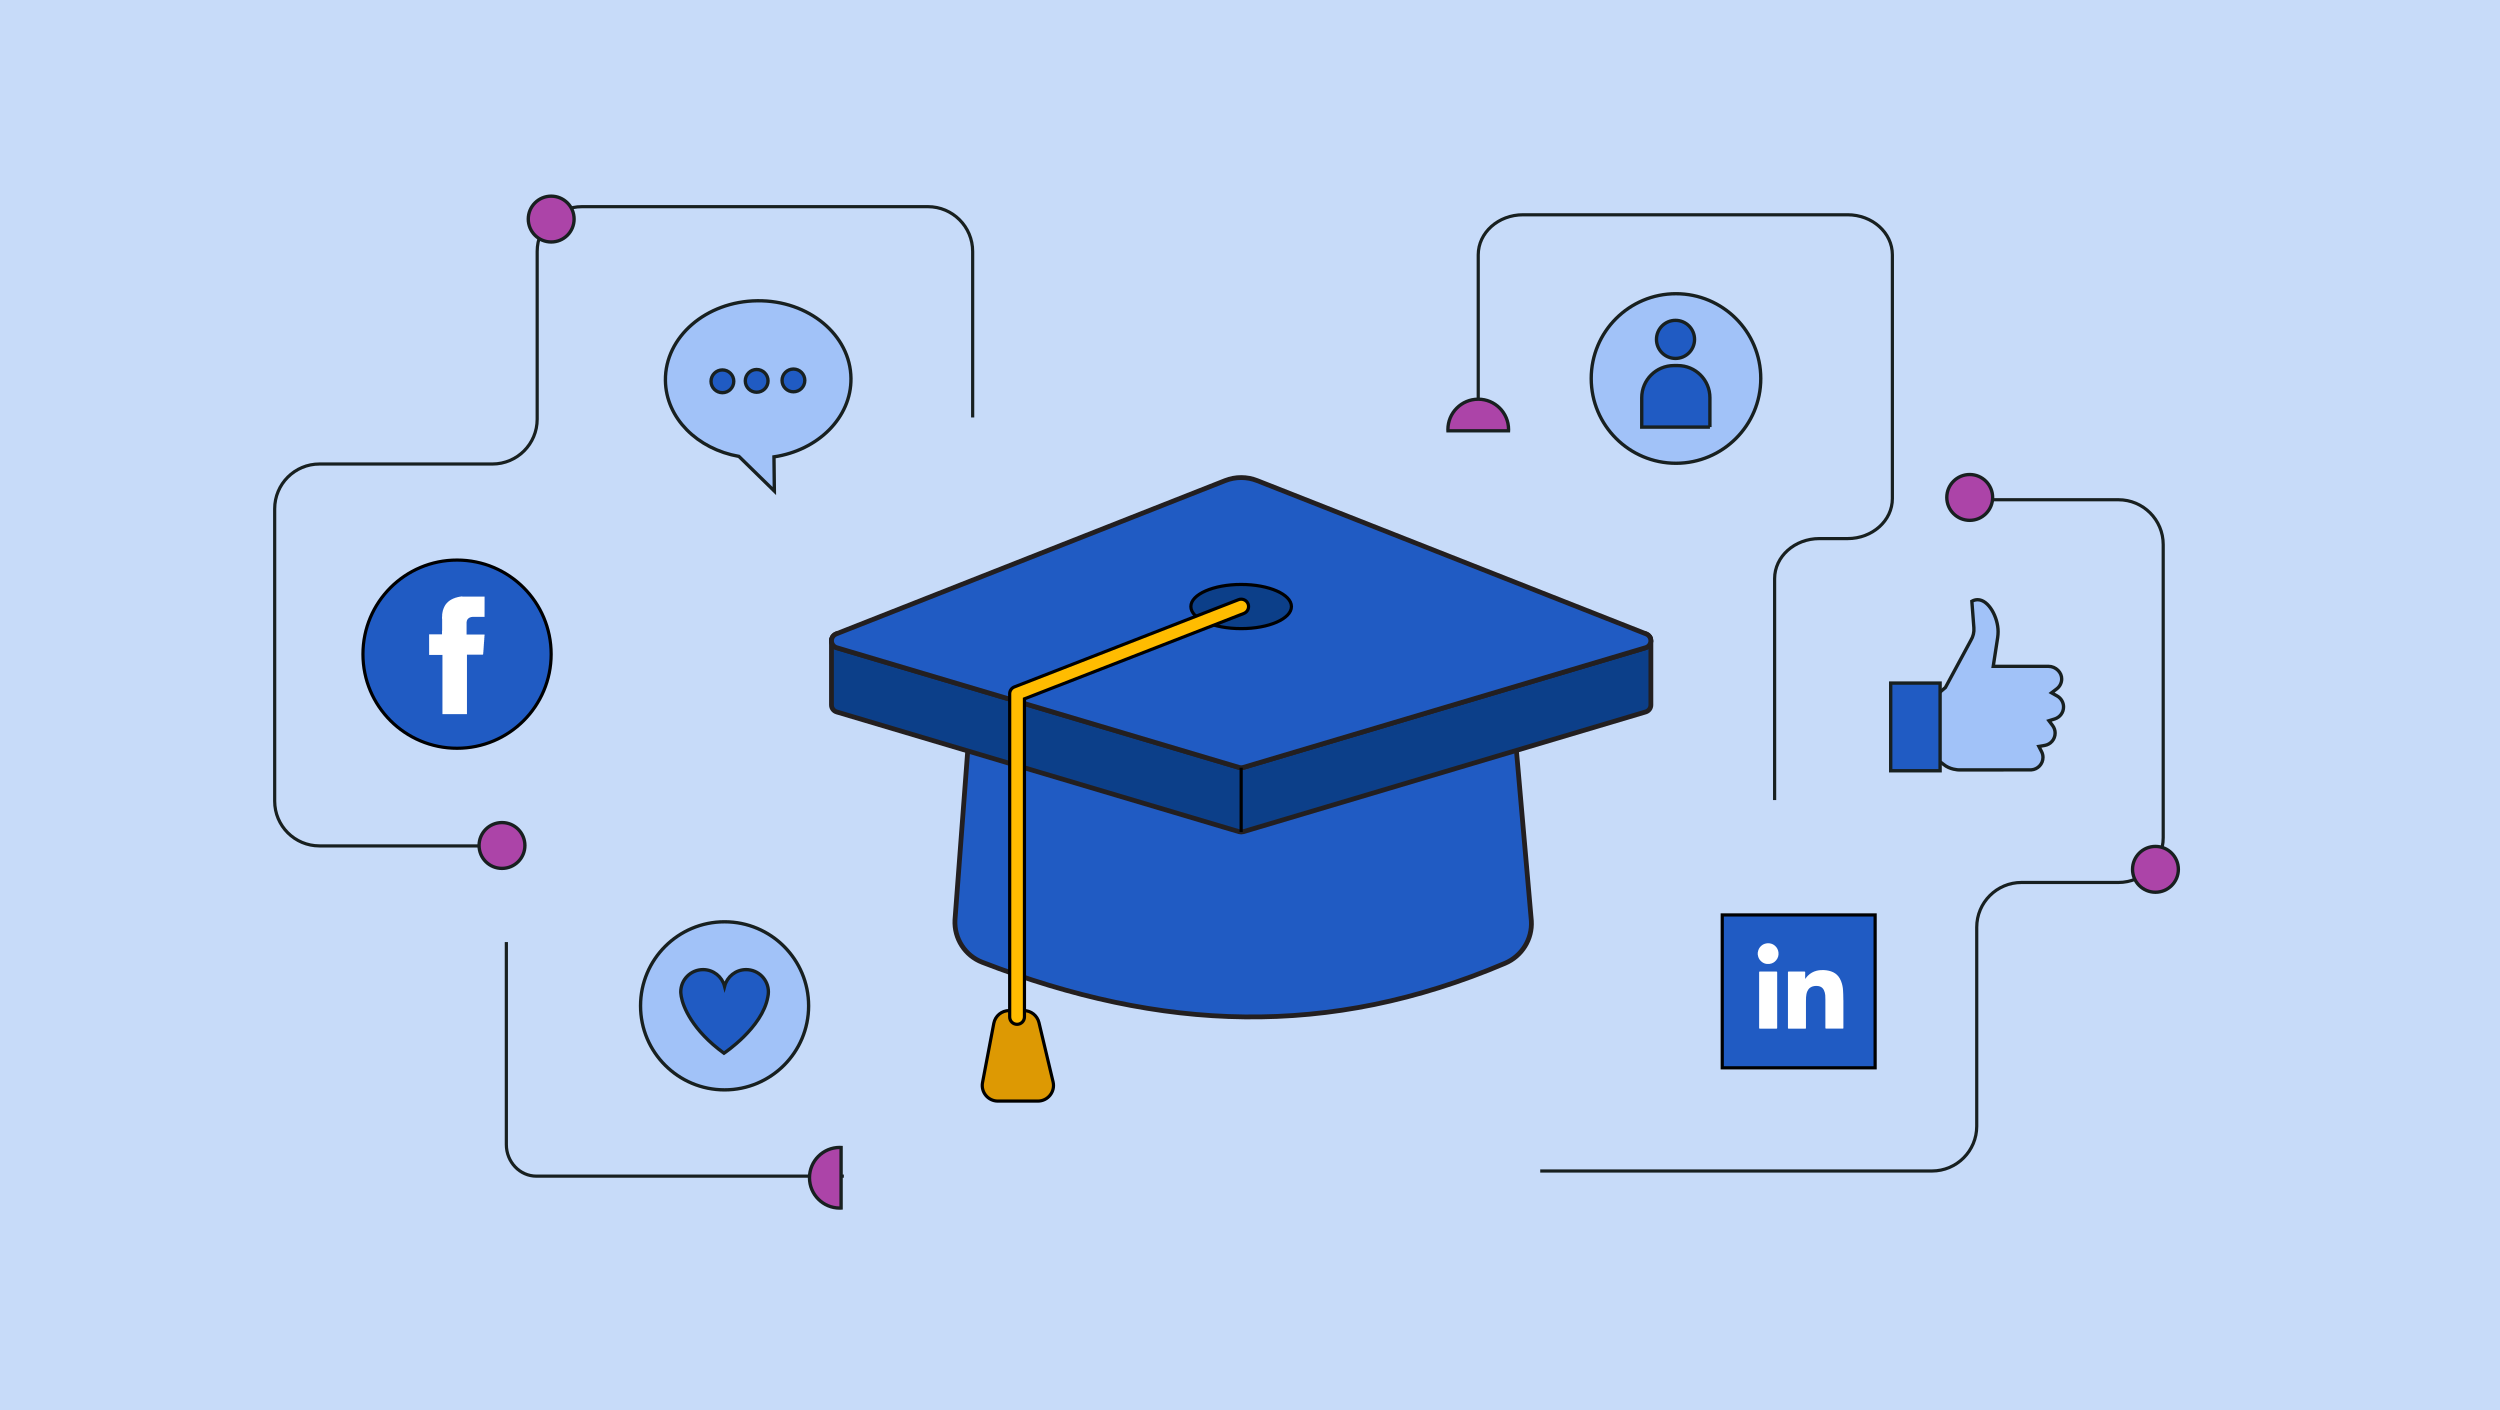
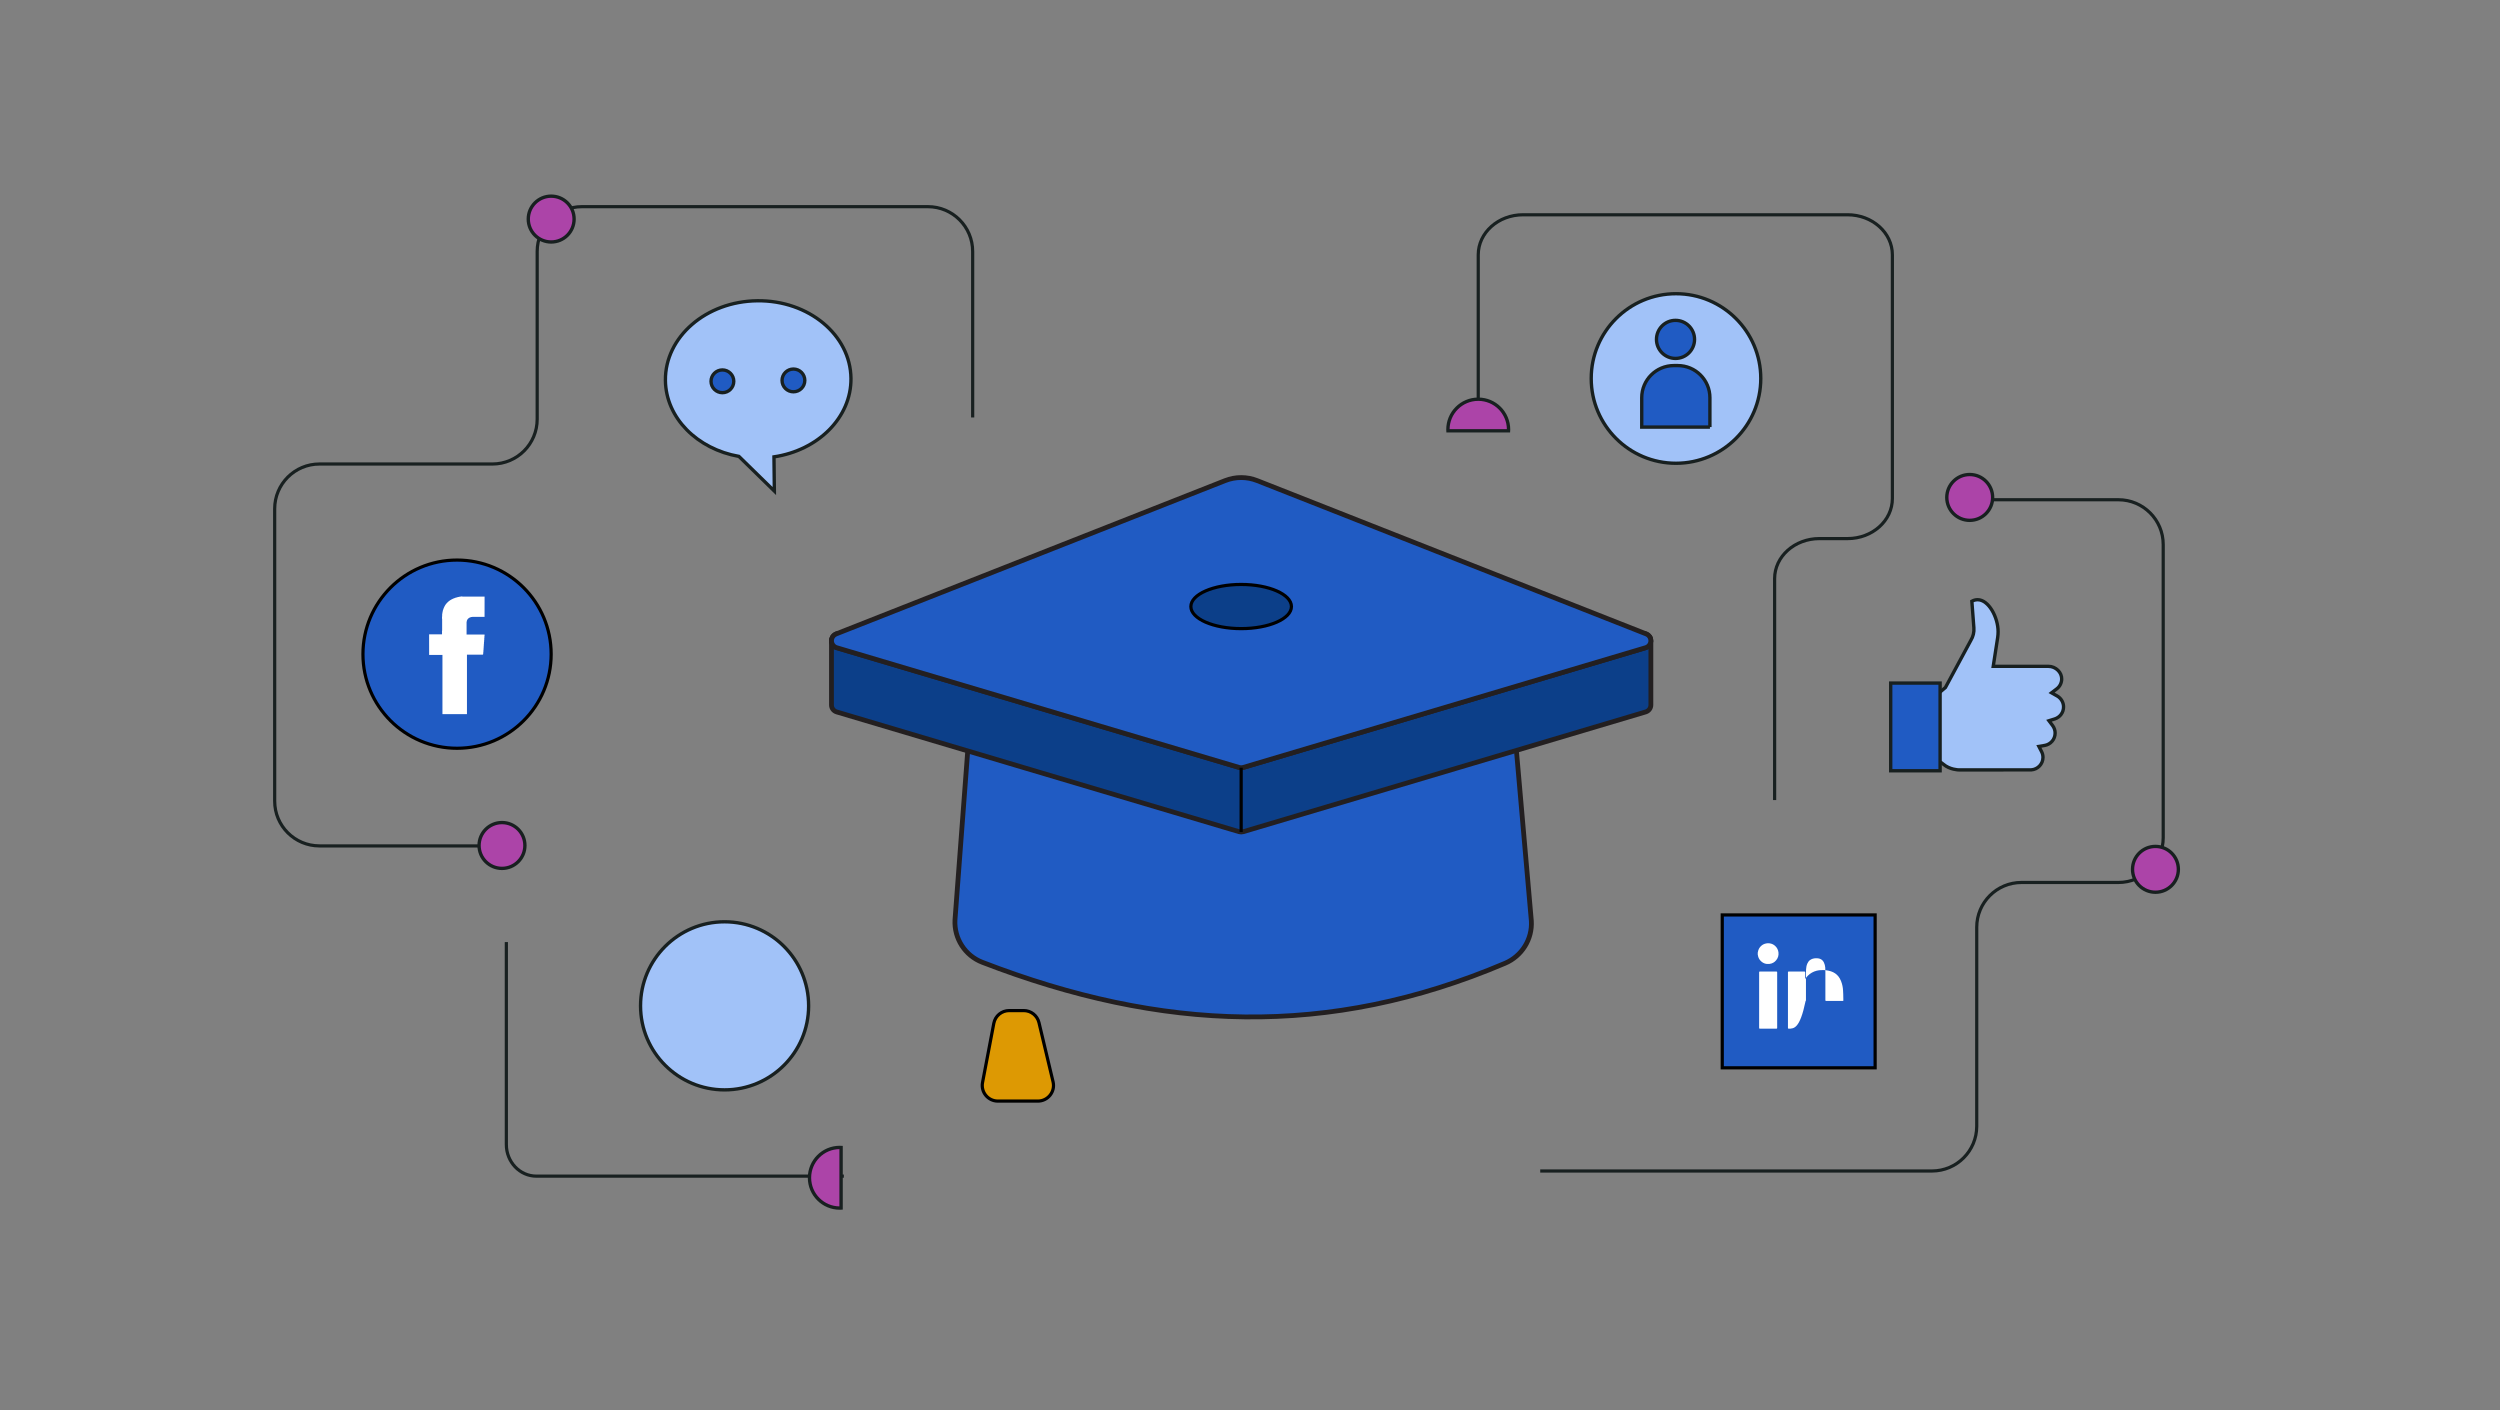
<svg xmlns="http://www.w3.org/2000/svg" version="1.1" x="0px" y="0px" viewBox="0 0 780 440" xml:space="preserve">
  <rect x="0" y="0" width="780" height="440" fill="#808080" stroke="none" />
  <g id="Background"> </g>
  <g id="GRAPHICS">
    <g transform="translate(858.0 1170.0) rotate(-19.748 591.0 439.0) translate(2.0 0.0) scale(4.048 4.046)"> </g>
  </g>
  <g id="PHOTO">
    <g id="UZP5GC_7_"> </g>
    <g id="UZP5GC_5_"> </g>
-     <rect x="-7.9" y="-3.54" fill="#C7DBF9" stroke="#182020" stroke-width="1.5" stroke-miterlimit="10" width="790.76" height="449.51" />
    <g>
      <g>
        <path fill="#205BC3" stroke="#231F20" stroke-width="1.5" stroke-linecap="round" stroke-linejoin="round" stroke-miterlimit="10" d=" M469.58,300.54c-55.08,23.42-107.13,21.32-163.13-0.32c-5.37-2.08-8.78-7.41-8.5-13.16l2.02-26.78c0-0.01,0-0.01,0-0.01 l5.58-73.93h163.38l4.84,55.21l4.01,45.77C478.13,293.01,474.83,298.3,469.58,300.54z" />
      </g>
      <g>
        <path fill="#0C3F89" stroke="#231F20" stroke-width="1.5" stroke-linecap="round" stroke-linejoin="round" stroke-miterlimit="10" d=" M514.83,198.92c-0.04-0.09-0.1-0.19-0.15-0.28c0,0-0.01,0-0.01-0.01c-0.06-0.08-0.12-0.16-0.19-0.23 c-0.12-0.15-0.27-0.28-0.43-0.38c-0.12-0.08-0.24-0.14-0.37-0.2c-0.27-0.12-0.57-0.18-0.88-0.18H261.69 c-0.31,0-0.61,0.06-0.88,0.18c-0.13,0.06-0.26,0.13-0.38,0.21c-0.25,0.16-0.47,0.38-0.63,0.62c-0.05,0.09-0.1,0.17-0.14,0.26 c-0.05,0.1-0.09,0.2-0.13,0.31c0,0.01,0,0.01-0.01,0.02c-0.02,0.1-0.05,0.2-0.06,0.3c-0.03,0.15-0.04,0.31-0.03,0.46 c0.04,0.97,0.69,1.8,1.61,2.08l125.56,37.36c0.21,0.06,0.42,0.09,0.64,0.09c0.22,0,0.44-0.03,0.65-0.09l125.55-37.36 c0.93-0.28,1.58-1.11,1.62-2.08C515.08,199.62,514.99,199.25,514.83,198.92z" />
        <path fill="#0C3F89" stroke="#231F20" stroke-width="1.5" stroke-linecap="round" stroke-linejoin="round" stroke-miterlimit="10" d=" M515.07,199.91v20.04c0,1-0.66,1.88-1.62,2.17l-125.56,37.37c-0.21,0.06-0.43,0.09-0.65,0.09c-0.21,0-0.43-0.03-0.64-0.09 l-125.56-37.37c-0.96-0.29-1.62-1.17-1.62-2.17v-20.04c0-0.13,0.01-0.25,0.04-0.37c-0.03,0.15-0.04,0.31-0.03,0.46 c0.04,0.97,0.69,1.8,1.61,2.08l125.56,37.36c0.21,0.06,0.42,0.09,0.64,0.09c0.22,0,0.44-0.03,0.65-0.09l125.55-37.36 c0.93-0.28,1.58-1.11,1.62-2.08c0.02-0.38-0.07-0.75-0.23-1.08C514.99,199.22,515.07,199.55,515.07,199.91z" />
      </g>
      <path fill="#205BC3" stroke="#231F20" stroke-width="1.5" stroke-linecap="round" stroke-linejoin="round" stroke-miterlimit="10" d=" M515.06,200c-0.04,0.97-0.69,1.8-1.62,2.08l-125.55,37.36c-0.21,0.06-0.43,0.09-0.65,0.09c-0.22,0-0.43-0.03-0.64-0.09 l-125.56-37.36c-0.92-0.28-1.57-1.11-1.61-2.08c-0.01-0.15,0-0.31,0.03-0.46c0.01-0.1,0.04-0.2,0.06-0.3 c0.01-0.01,0.01-0.01,0.01-0.02c0.04-0.11,0.08-0.21,0.13-0.31c0.04-0.09,0.09-0.17,0.14-0.26c0.16-0.24,0.38-0.46,0.63-0.62 c0.12-0.08,0.25-0.15,0.38-0.21c0.02-0.02,0.03-0.02,0.05-0.03l121.38-47.84c3.23-1.27,6.78-1.27,10,0l121.39,47.84 c0.02,0.01,0.03,0.01,0.05,0.03c0.13,0.05,0.26,0.12,0.37,0.2c0.16,0.1,0.31,0.23,0.43,0.38c0.07,0.07,0.13,0.15,0.19,0.23 c0,0.01,0.01,0.01,0.01,0.01c0.05,0.09,0.11,0.19,0.15,0.28C514.99,199.25,515.08,199.62,515.06,200z" />
    </g>
    <g>
      <path fill="#DD9903" stroke="#000000" stroke-miterlimit="10" d="M323.81,343.54h-12.47c-3.06,0-5.36-2.79-4.79-5.79l3.52-18.48 c0.44-2.3,2.45-3.97,4.79-3.97h4.55c2.26,0,4.22,1.55,4.75,3.75l4.4,18.48C329.29,340.6,326.96,343.54,323.81,343.54z" />
    </g>
    <g>
      <ellipse fill="#0C3F89" stroke="#000000" stroke-miterlimit="10" cx="387.24" cy="189.24" rx="15.69" ry="6.89" />
    </g>
    <g>
-       <path fill="#FFBC00" stroke="#000000" stroke-miterlimit="10" d="M317.32,319.59c-1.27,0-2.3-1.03-2.3-2.3V216.46 c0-0.95,0.58-1.8,1.47-2.14l69.93-27.22c1.19-0.46,2.52,0.13,2.98,1.31c0.46,1.18-0.13,2.52-1.31,2.98l-68.46,26.65v99.26 C319.62,318.56,318.59,319.59,317.32,319.59z" />
-     </g>
+       </g>
    <line fill="#FFBC00" stroke="#000000" stroke-miterlimit="10" x1="387.24" y1="239.53" x2="387.24" y2="259.58" />
    <path fill="#A1C2F8" stroke="#182020" stroke-width="1.052" stroke-miterlimit="10" d="M207.61,118.69 c-0.15-13.55,12.69-24.68,28.68-24.85c15.99-0.18,29.07,10.67,29.21,24.22c0.13,12.2-10.27,22.44-24.02,24.48l0.12,10.67 l-11.05-10.81C217.55,140.1,207.74,130.41,207.61,118.69z" />
    <g>
      <circle fill="#205BC3" stroke="#182020" stroke-width="1.052" stroke-miterlimit="10" cx="247.55" cy="118.69" r="3.55" />
-       <circle fill="#205BC3" stroke="#182020" stroke-width="1.052" stroke-miterlimit="10" cx="236.08" cy="118.83" r="3.55" />
      <circle fill="#205BC3" stroke="#182020" stroke-width="1.052" stroke-miterlimit="10" cx="225.39" cy="118.97" r="3.55" />
    </g>
    <g>
      <g>
        <path fill="#A1C2F8" stroke="#182020" stroke-width="1.052" stroke-miterlimit="10" d="M641.08,224.31l-1.8,0.56l1.13,1.5 c0.52,0.69,0.79,1.5,0.79,2.35c0,1.92-1.38,3.54-3.27,3.86l-1.8,0.3l0.84,1.62c0.29,0.56,0.44,1.17,0.44,1.8 c0,2.06-1.61,3.77-3.67,3.9l-22.6,0.01c-0.07,0-2.8-0.05-4.8-1.76c-0.43-0.37-0.83-0.63-1.25-0.82l-0.48-0.22v-20.89l2.36-2.01 l7.95-14.74c0.35-0.58,0.61-1.2,0.77-1.86c0.16-0.66,0.22-1.35,0.16-2.05l-0.63-8.27c0.55-0.31,1.17-0.48,1.81-0.48 c3.43,0,6.38,5.49,6.38,9.98c0,0.62-0.05,1.25-0.14,1.86l-1.38,8.95h17.24c1.1,0,2.19,0.46,2.98,1.26 c0.74,0.75,1.15,1.7,1.14,2.69c-0.01,1.22-0.58,2.35-1.56,3.09l-1.6,1.22l1.75,0.99c1.23,0.7,1.99,2,1.99,3.41 C643.83,222.29,642.72,223.79,641.08,224.31L641.08,224.31z" />
      </g>
      <g>
        <rect x="589.9" y="213.12" fill="#205BC3" stroke="#182020" stroke-width="1.052" stroke-miterlimit="10" width="15.41" height="27.36" />
      </g>
    </g>
    <g>
      <circle fill="#A1C2F8" stroke="#182020" stroke-width="1.052" stroke-miterlimit="10" cx="522.91" cy="118.09" r="26.45" />
      <circle fill="#205BC3" stroke="#182020" stroke-width="1.052" stroke-miterlimit="10" cx="522.76" cy="105.89" r="5.94" />
      <path fill="#205BC3" stroke="#182020" stroke-width="1.052" stroke-miterlimit="10" d="M533.5,133.25h-21.28v-9.16 c0-5.54,4.49-10.03,10.03-10.03h1.21c5.54,0,10.03,4.49,10.03,10.03V133.25z" />
    </g>
    <path fill="none" stroke="#182020" stroke-miterlimit="10" d="M303.47,130.24V78.45c0-7.71-6.25-13.97-13.97-13.97H181.57 c-7.71,0-13.97,6.25-13.97,13.97v52.35c0,7.71-6.25,13.97-13.97,13.97H99.67c-7.71,0-13.97,6.25-13.97,13.97v91.21 c0,7.71,6.25,13.97,13.97,13.97h53.39" />
    <path fill="none" stroke="#182020" stroke-miterlimit="10" d="M157.98,293.92v63.18c0,5.44,4.2,9.86,9.38,9.86h95.92" />
    <path fill="none" stroke="#182020" stroke-miterlimit="10" d="M461.21,130.24V79.5c0-6.9,6.25-12.49,13.97-12.49h101.27 c7.71,0,13.97,5.59,13.97,12.49v76.05c0,6.9-6.25,12.49-13.97,12.49h-8.8c-7.71,0-13.97,5.59-13.97,12.49v69.09" />
    <path fill="none" stroke="#182020" stroke-miterlimit="10" d="M610.01,155.92h50.94c7.71,0,13.97,6.25,13.97,13.97v91.47 c0,7.71-6.25,13.97-13.97,13.97h-30.24c-7.71,0-13.97,6.25-13.97,13.97v62.08c0,7.71-6.25,13.97-13.97,13.97H480.55" />
    <circle fill="#AC44A8" stroke="#182020" stroke-width="1.052" stroke-miterlimit="10" cx="171.97" cy="68.35" r="7.15" />
    <path fill="#AC44A8" stroke="#182020" stroke-width="1.052" stroke-miterlimit="10" d="M470.67,134.01c0,0.13,0,0.27-0.01,0.4 h-18.9c-0.01-0.13-0.01-0.27-0.01-0.4c0-5.23,4.24-9.46,9.46-9.46C466.44,124.55,470.67,128.78,470.67,134.01z" />
    <path fill="#AC44A8" stroke="#182020" stroke-width="1.052" stroke-miterlimit="10" d="M262.02,358c0.13,0,0.27,0,0.4,0.01v18.9 c-0.13,0.01-0.27,0.01-0.4,0.01c-5.23,0-9.46-4.24-9.46-9.46C252.56,362.23,256.79,358,262.02,358z" />
    <circle fill="#AC44A8" stroke="#182020" stroke-width="1.052" stroke-miterlimit="10" cx="156.62" cy="263.79" r="7.15" />
    <circle fill="#AC44A8" stroke="#182020" stroke-width="1.052" stroke-miterlimit="10" cx="672.5" cy="271.23" r="7.15" />
    <circle fill="#AC44A8" stroke="#182020" stroke-width="1.052" stroke-miterlimit="10" cx="614.55" cy="155.2" r="7.15" />
    <g>
      <circle fill="#A1C2F8" stroke="#182020" stroke-width="1.052" stroke-miterlimit="10" cx="226.07" cy="313.82" r="26.22" />
      <g>
-         <path fill="#205BC3" stroke="#182020" stroke-width="1.052" stroke-miterlimit="10" d="M239.74,309.48 c0-3.85-3.12-6.96-6.96-6.96c-3.23,0-5.93,2.21-6.71,5.2c-0.78-2.99-3.48-5.2-6.71-5.2c-3.85,0-6.96,3.12-6.96,6.96 c0,0,0,0.47,0.13,1.26c0.01,0.07,0.02,0.13,0.03,0.2c0.52,3.04,3.34,10.42,13.32,17.66c0,0,11.98-7.93,13.68-17.54 C239.67,310.55,239.74,310.02,239.74,309.48z" />
-       </g>
+         </g>
    </g>
    <g>
      <g>
        <g id="UZP5GC_00000150085637971744337130000001340306223471948207_"> </g>
        <circle fill="#205BC3" stroke="#000000" stroke-miterlimit="10" cx="142.6" cy="204.1" r="29.36" />
      </g>
      <path fill="#FFFFFF" d="M144.43,186.17c0.04-0.02,0.06-0.04,0.09-0.04c0.04-0.01,0.07,0,0.11,0c2.15,0,4.31,0,6.46,0 c0.03,0,0.06,0,0.08,0c0.01,0.01,0.01,0.01,0.02,0.02c0,0.01,0,0.01,0,0.02c0.02,1.67,0.01,5.98-0.01,6.29c-0.06,0-0.13,0-0.19,0 c-1.11,0-2.23,0-3.34,0c-0.11,0-0.23-0.04-0.34,0.04c-0.01,0.01-0.04,0-0.07,0c-0.07,0-0.13,0-0.2,0.01 c-0.04,0.06-0.11,0.03-0.16,0.04c-0.04,0.07-0.14,0.01-0.18,0.09c-0.07-0.01-0.11,0.07-0.18,0.05c-0.02,0-0.04,0.03-0.07,0.04 c-0.06,0.01-0.09,0.09-0.16,0.1c-0.04,0.01-0.07,0.06-0.09,0.09c-0.03,0.04-0.08,0.02-0.11,0.06c-0.06,0.08-0.15,0.13-0.19,0.23 c-0.08,0.06-0.09,0.17-0.15,0.25c-0.01,0.02-0.02,0.05-0.03,0.07c-0.02,0.02-0.02,0.05-0.03,0.07c-0.01,0.01-0.02,0.03-0.02,0.03 c0.03,0.1-0.07,0.17-0.05,0.27c-0.03,0.06-0.05,0.13-0.05,0.2c0.01,0.07,0,0.13,0,0.2c0,1.16,0,2.33,0,3.49c0,0.06,0,0.12,0,0.18 c1.88,0,3.74,0,5.59,0c0.01,0.01,0.02,0.02,0.02,0.02c0,0.01,0,0.01,0,0.02c0,0.13,0,0.27,0,0.4c0,0.05-0.06,0.08-0.05,0.14 c0.01,0.05,0,0.1,0,0.15c0,0.04,0,0.09,0,0.13c0,0.05,0,0.1,0,0.15c0,0.04,0,0.07-0.03,0.1c-0.02,0.02-0.01,0.05-0.01,0.08 c0,0.13,0,0.27,0,0.4c0,0.05,0.02,0.1-0.03,0.14c-0.02,0.01-0.01,0.05-0.01,0.08c0,0.11,0,0.22,0,0.33c0,0.06,0.02,0.12-0.04,0.16 c-0.02,0.01-0.01,0.05-0.01,0.08c0,0.11,0,0.22,0,0.33c0,0.07,0.03,0.15-0.04,0.21c-0.01,0.01,0,0.03,0,0.04c0,0.01,0,0.01,0,0.02 c0,0.05,0,0.1,0,0.15s0,0.1,0,0.15c0,0.04-0.01,0.09,0,0.13c0.01,0.06-0.04,0.09-0.04,0.14c0,0.1,0,0.21,0,0.31 c0,0.05,0,0.1,0,0.15c0,0.05,0,0.1-0.04,0.14c-0.01,0.01,0,0.04,0,0.06c0,0.15,0,0.3,0,0.44c0,0.07-0.07,0.12-0.05,0.2 c0.01,0.07,0,0.15,0,0.22c0,0.07,0,0.15,0,0.22c0,0.06-0.06,0.11-0.05,0.18c0.01,0.06,0,0.13,0,0.2c0,0.07,0,0.13,0,0.2 c0,0.06-0.06,0.09-0.05,0.16c0.01,0.06,0,0.12,0,0.18c-0.04,0.02-0.08,0.06-0.12,0.07c-0.04,0.01-0.09,0-0.13,0 c-1.52,0-3.04,0-4.56,0c-0.07,0-0.15,0-0.21,0c-0.01,0.01-0.02,0.02-0.02,0.02c0,0.01,0,0.01,0,0.02c0,0.04,0,0.07,0,0.11 c0,6.1,0,12.21,0,18.31c0,0.01,0,0.03,0,0.04c0,0.01,0,0.01,0,0.02c0,0.01,0,0.02,0,0.02c0,0.01-0.01,0.01-0.02,0.02 c-2.54,0-5.08,0-7.61,0c-0.01-0.01-0.02-0.01-0.02-0.02c0-0.01,0-0.03,0-0.04c0-6.13,0-12.27,0-18.4 c-0.03-0.04-0.07-0.02-0.1-0.02c-1.28,0-2.55,0-3.83,0c-0.07,0-0.15,0-0.22,0c-0.02-0.26-0.03-3.96-0.01-6.39 c0.01-0.01,0.01-0.01,0.02-0.02c0.01,0,0.01-0.01,0.02-0.01c1.32,0,2.64,0,3.96,0c0.01,0,0.01-0.01,0.02-0.01 c0.02-0.02,0.01-0.06,0.01-0.08c0-0.26,0-0.52,0-0.77c0-0.1-0.04-0.22,0.04-0.32c0.01-0.02,0-0.06,0-0.09c0-1.16,0-2.31,0-3.47 c0-0.05,0.02-0.1-0.03-0.14c-0.02-0.01-0.01-0.05-0.01-0.08c0-0.17,0-0.34,0-0.51c0-0.06,0.03-0.09,0.04-0.14 c0.01-0.05,0-0.1,0-0.15c0-0.1,0-0.19,0-0.29c0-0.04,0.01-0.08,0-0.11c-0.03-0.09,0.06-0.14,0.05-0.23c-0.01-0.07,0-0.15,0-0.22 c0.09-0.07,0.02-0.17,0.05-0.25c0.02-0.05,0.06-0.1,0.04-0.16c-0.01-0.05,0.01-0.1,0.04-0.14c-0.04-0.1,0.06-0.17,0.05-0.27 c-0.01-0.05,0.07-0.09,0.04-0.16c0.07-0.04,0.02-0.14,0.09-0.18c-0.03-0.08,0.06-0.13,0.05-0.2c0-0.03,0.02-0.06,0.04-0.09 c0.03-0.04,0.04-0.08,0.05-0.14c0-0.03,0.03-0.08,0.05-0.11c0.03-0.04,0.02-0.1,0.07-0.13c-0.02-0.06,0.06-0.08,0.05-0.13 c0.04-0.02,0.04-0.07,0.06-0.11c0.03-0.04,0.06-0.08,0.06-0.13c0.01-0.07,0.11-0.08,0.09-0.16c0.05-0.03,0.04-0.1,0.09-0.14 c0.05-0.03,0.04-0.1,0.09-0.14c0.05-0.03,0.07-0.09,0.1-0.14c0.03-0.05,0.08-0.08,0.12-0.13c0.05-0.05,0.07-0.12,0.12-0.17 c0.06-0.04,0.11-0.1,0.16-0.15c0.05-0.05,0.09-0.09,0.14-0.14c0.05-0.05,0.11-0.1,0.15-0.16c0.05-0.06,0.13-0.09,0.19-0.14 c0.06-0.05,0.1-0.12,0.18-0.14c0.04-0.01,0.07-0.06,0.09-0.09c0.03-0.04,0.08-0.02,0.11-0.06c0.04-0.05,0.1-0.07,0.15-0.11 c0.04-0.04,0.1-0.06,0.15-0.07c0.06-0.02,0.08-0.1,0.16-0.1c0.04,0,0.08-0.05,0.12-0.07c0.05-0.02,0.11-0.03,0.15-0.07 c0.04-0.03,0.1-0.03,0.12-0.07c0.06,0.02,0.08-0.07,0.13-0.05c0.03-0.07,0.13-0.01,0.17-0.08c0.06,0,0.11-0.08,0.18-0.05 c0.03-0.05,0.09-0.03,0.12-0.07c0.03-0.04,0.1,0.01,0.14-0.05c0.03-0.04,0.1,0.01,0.13-0.05c0.09,0.01,0.15-0.08,0.24-0.05 c0.06-0.03,0.11-0.05,0.18-0.06c0.01,0,0.02-0.03,0.03-0.03c0.04,0,0.1,0.01,0.13-0.01c0.04-0.03,0.07-0.05,0.12-0.04 c0.06,0.02,0.09-0.05,0.14-0.05c0.05,0,0.1,0,0.15,0c0.04-0.06,0.11-0.04,0.16-0.04c0.06,0.01,0.09-0.06,0.16-0.05 c0.05,0.01,0.1,0,0.15,0c0.1-0.09,0.23-0.02,0.34-0.05c0.05-0.01,0.1-0.06,0.16-0.04c0.06,0.01,0.12,0,0.18,0 C144.33,186.17,144.39,186.17,144.43,186.17z" />
    </g>
    <g>
      <rect x="537.34" y="285.46" fill="#205BC3" stroke="#000000" stroke-miterlimit="10" width="47.7" height="47.7" />
      <g id="nJAOJK_00000127046218798442437830000001879026646232209315_">
        <g>
-           <path fill="#FFFFFF" d="M557.98,320.95c-0.11-0.06-0.15-0.15-0.14-0.27c0-0.09,0-0.18,0-0.28c0-3.73,0-7.46,0-11.19 c0-1.92,0-3.83,0-5.75c0-0.05,0-0.11,0-0.16c0.01-0.11,0.07-0.16,0.18-0.18c0.04-0.01,0.08-0.01,0.12-0.01c1.6,0,3.19,0,4.79,0 c0.24,0,0.29,0.05,0.29,0.29c0,0.44-0.01,0.88-0.01,1.33c0,0.21,0.01,0.42,0.01,0.63c0,0.01,0.01,0.03,0.01,0.07 c0.04-0.05,0.06-0.08,0.08-0.11c0.22-0.32,0.47-0.62,0.74-0.9c0.77-0.77,1.69-1.28,2.74-1.55c0.42-0.1,0.84-0.17,1.26-0.19 c0.32-0.01,0.63-0.03,0.95-0.02c0.53,0.02,1.06,0.09,1.58,0.21c0.47,0.11,0.93,0.25,1.36,0.46c0.88,0.43,1.56,1.07,2.05,1.91 c0.31,0.52,0.52,1.08,0.69,1.66c0.13,0.46,0.23,0.93,0.29,1.4c0.03,0.22,0.04,0.44,0.06,0.67c0.02,0.4,0.05,0.8,0.06,1.2 c0.02,0.52,0.02,1.03,0.03,1.55c0,0.1,0,0.19,0,0.29c0,0.04,0.01,0.08,0.02,0.12c0,2.88,0,5.76,0,8.64 c-0.01,0.03-0.02,0.06-0.04,0.1c-0.03,0.02-0.05,0.04-0.08,0.06c-1.79,0-3.59,0-5.38,0c-0.1-0.07-0.12-0.17-0.12-0.28 c0-0.18,0-0.36,0-0.54c0-2.73,0-5.46,0-8.19c0-0.47,0-0.95-0.04-1.42c-0.05-0.54-0.18-1.06-0.41-1.54 c-0.26-0.56-0.67-0.97-1.26-1.18c-0.29-0.1-0.58-0.15-0.88-0.16c-0.32-0.01-0.63-0.01-0.94,0.04c-0.45,0.07-0.87,0.23-1.24,0.5 c-0.4,0.29-0.68,0.69-0.87,1.14c-0.25,0.58-0.35,1.19-0.39,1.82c-0.03,0.44-0.03,0.88-0.03,1.33c0,2.7,0,5.4,0,8.09 c0,0.07,0,0.13,0,0.2c0,0.09-0.03,0.16-0.11,0.2C561.55,320.95,559.77,320.95,557.98,320.95z" />
+           <path fill="#FFFFFF" d="M557.98,320.95c-0.11-0.06-0.15-0.15-0.14-0.27c0-0.09,0-0.18,0-0.28c0-3.73,0-7.46,0-11.19 c0-1.92,0-3.83,0-5.75c0-0.05,0-0.11,0-0.16c0.01-0.11,0.07-0.16,0.18-0.18c0.04-0.01,0.08-0.01,0.12-0.01c1.6,0,3.19,0,4.79,0 c0.24,0,0.29,0.05,0.29,0.29c0,0.44-0.01,0.88-0.01,1.33c0,0.21,0.01,0.42,0.01,0.63c0,0.01,0.01,0.03,0.01,0.07 c0.04-0.05,0.06-0.08,0.08-0.11c0.22-0.32,0.47-0.62,0.74-0.9c0.77-0.77,1.69-1.28,2.74-1.55c0.42-0.1,0.84-0.17,1.26-0.19 c0.32-0.01,0.63-0.03,0.95-0.02c0.53,0.02,1.06,0.09,1.58,0.21c0.47,0.11,0.93,0.25,1.36,0.46c0.88,0.43,1.56,1.07,2.05,1.91 c0.31,0.52,0.52,1.08,0.69,1.66c0.13,0.46,0.23,0.93,0.29,1.4c0.03,0.22,0.04,0.44,0.06,0.67c0.02,0.4,0.05,0.8,0.06,1.2 c0.02,0.52,0.02,1.03,0.03,1.55c0,0.1,0,0.19,0,0.29c0,0.04,0.01,0.08,0.02,0.12c-0.01,0.03-0.02,0.06-0.04,0.1c-0.03,0.02-0.05,0.04-0.08,0.06c-1.79,0-3.59,0-5.38,0c-0.1-0.07-0.12-0.17-0.12-0.28 c0-0.18,0-0.36,0-0.54c0-2.73,0-5.46,0-8.19c0-0.47,0-0.95-0.04-1.42c-0.05-0.54-0.18-1.06-0.41-1.54 c-0.26-0.56-0.67-0.97-1.26-1.18c-0.29-0.1-0.58-0.15-0.88-0.16c-0.32-0.01-0.63-0.01-0.94,0.04c-0.45,0.07-0.87,0.23-1.24,0.5 c-0.4,0.29-0.68,0.69-0.87,1.14c-0.25,0.58-0.35,1.19-0.39,1.82c-0.03,0.44-0.03,0.88-0.03,1.33c0,2.7,0,5.4,0,8.09 c0,0.07,0,0.13,0,0.2c0,0.09-0.03,0.16-0.11,0.2C561.55,320.95,559.77,320.95,557.98,320.95z" />
          <path fill="#FFFFFF" d="M548.99,320.95c-0.12-0.06-0.14-0.16-0.14-0.28c0-0.53,0-1.06,0-1.59c0-0.07,0-0.14,0-0.21 c0-5.13,0-10.26,0-15.39c0-0.07,0-0.14,0.01-0.21c0.01-0.1,0.05-0.13,0.15-0.14c0.06-0.01,0.12-0.01,0.17-0.01 c1.33,0,2.66,0,4,0c0.33,0,0.66,0,0.99,0c0.25,0,0.31,0.06,0.31,0.31c0,0.65,0,1.3,0,1.95c0,4.65,0,9.3,0,13.95 c0,0.42,0,0.84,0,1.26c0,0.03,0,0.07,0,0.1c0,0.11-0.03,0.2-0.14,0.26C552.57,320.95,550.78,320.95,548.99,320.95z" />
          <path fill="#FFFFFF" d="M551.86,294.29c0.1,0.01,0.21,0.03,0.31,0.04c0.63,0.09,1.18,0.35,1.66,0.78 c0.6,0.54,0.95,1.22,1.05,2.02c0.11,0.91-0.12,1.74-0.7,2.45c-0.54,0.67-1.25,1.06-2.1,1.16c-1.13,0.14-2.1-0.22-2.86-1.07 c-0.43-0.47-0.67-1.04-0.76-1.67c-0.01-0.04-0.03-0.09-0.04-0.13c0-0.22,0-0.45,0-0.67c0.01-0.05,0.03-0.09,0.04-0.14 c0.12-0.82,0.49-1.5,1.13-2.03c0.42-0.35,0.9-0.57,1.44-0.67c0.15-0.03,0.3-0.04,0.44-0.07 C551.6,294.29,551.73,294.29,551.86,294.29z" />
        </g>
      </g>
    </g>
  </g>
  <g id="Layer_4"> </g>
</svg>